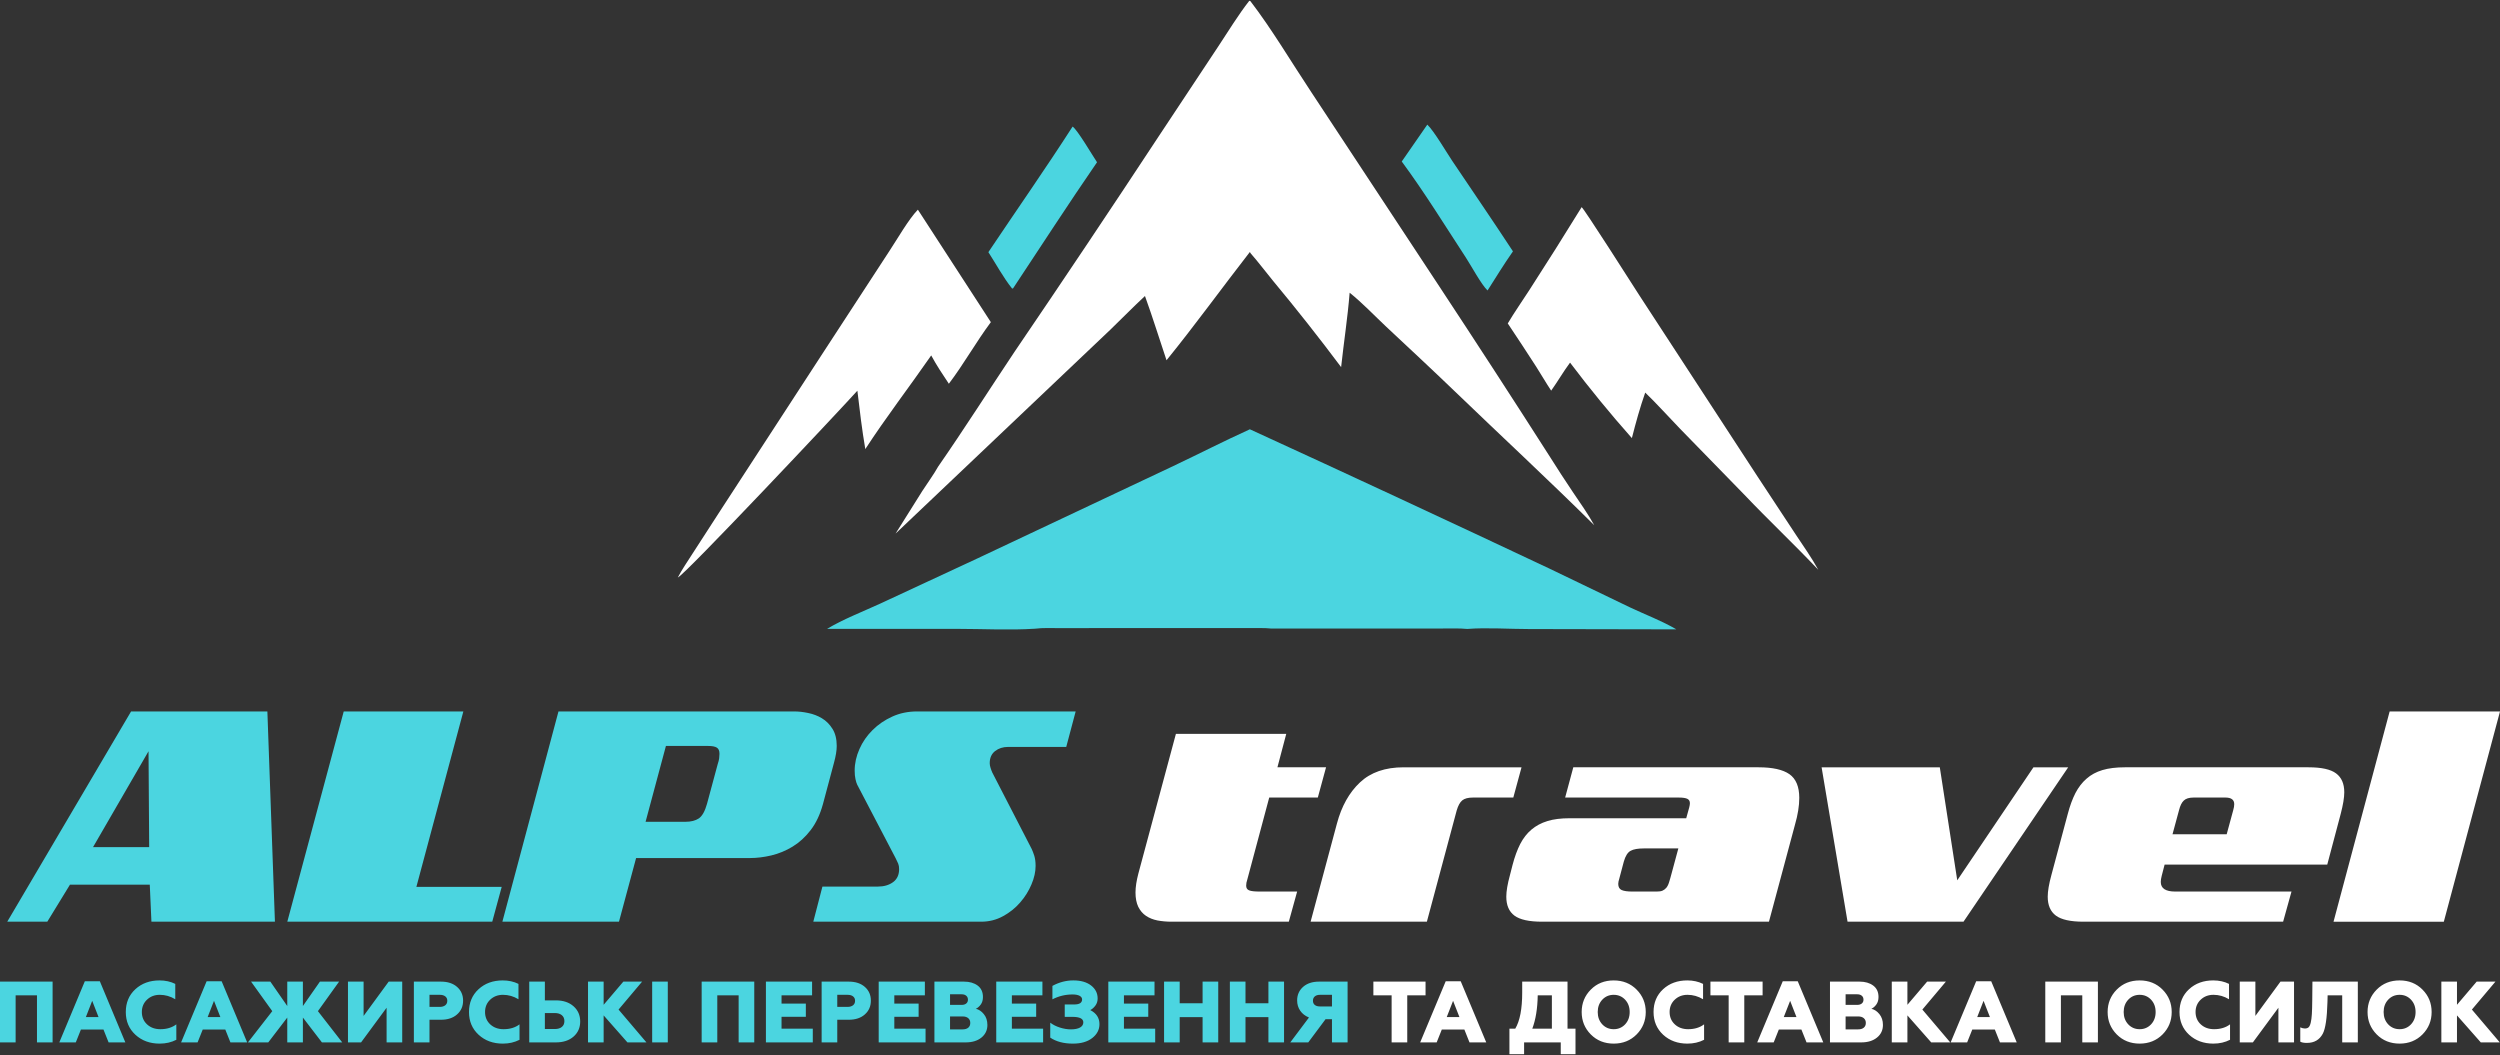
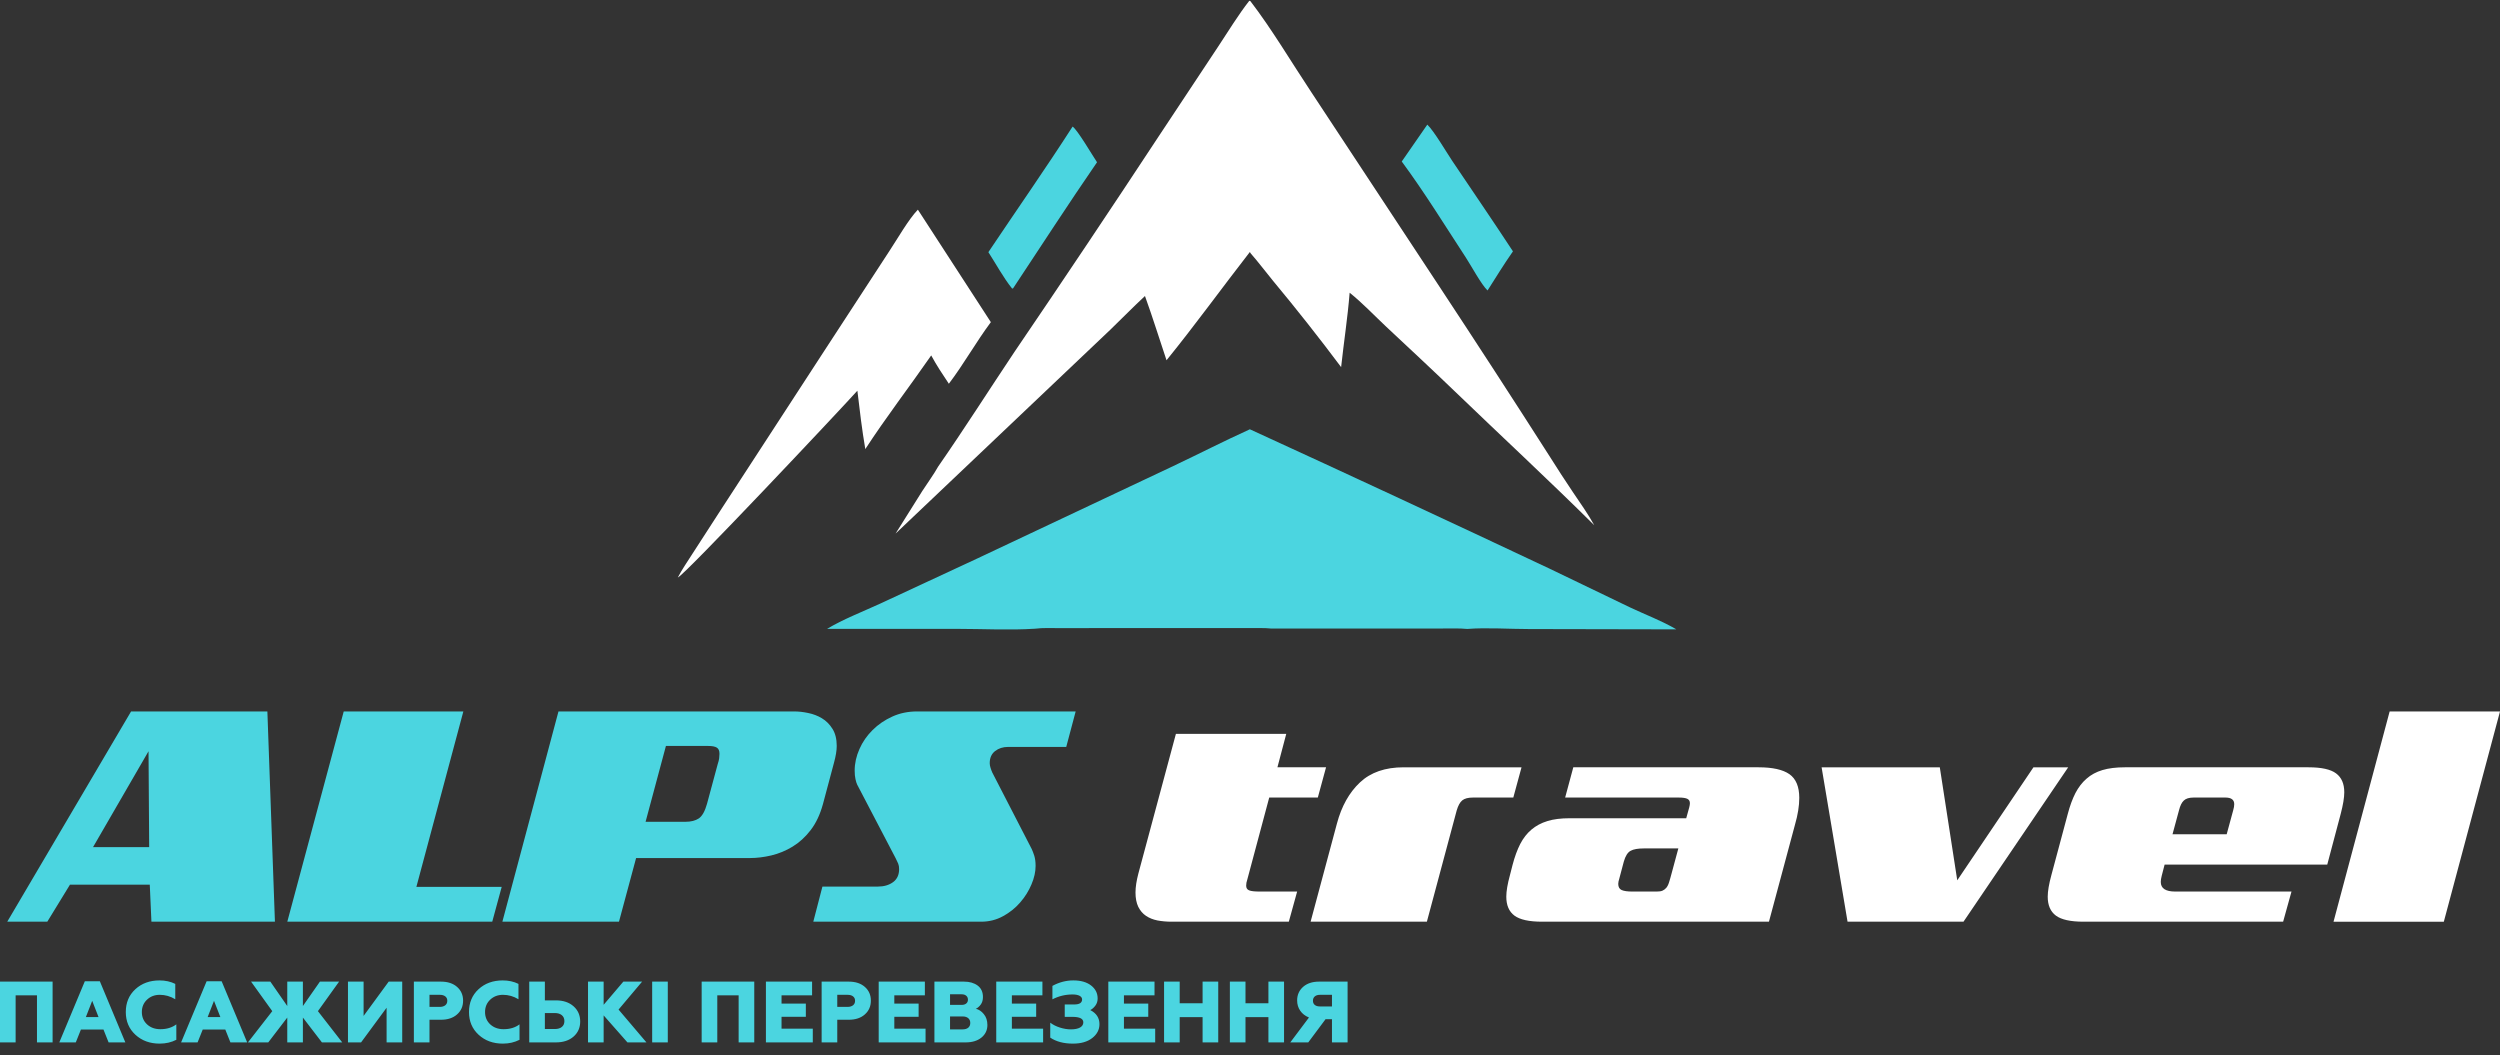
<svg xmlns="http://www.w3.org/2000/svg" xml:space="preserve" width="1000px" height="422px" version="1.1" style="shape-rendering:geometricPrecision; text-rendering:geometricPrecision; image-rendering:optimizeQuality; fill-rule:evenodd; clip-rule:evenodd" viewBox="0 0 100000 42200">
  <rect x="0" y="0" width="100000" height="42200" fill="#333333" stroke="none" />
  <defs>
    <style type="text/css">
   
    .fil0 {fill:#4BD5E0}
    .fil1 {fill:white}
   
  </style>
  </defs>
  <g id="Layer_x0020_1">
    <g id="_1523896324192">
      <path class="fil0" d="M0 41696l0 -2431 2104 0 0 2431 -625 0 0 -1882 -854 0 0 1882 -625 0zm2372 0l1021 -2445 601 0 1020 2445 -670 0 -205 -514 -902 0 -205 514 -660 0zm1063 -1014l506 0 -253 -649 -253 649zm2951 1063c-389,0 -712,-118 -969,-354 -257,-237 -385,-540 -385,-910 0,-373 127,-677 382,-912 255,-235 578,-352 969,-352 231,0 441,46 628,139l0 614c-194,-118 -401,-177 -621,-177 -204,0 -374,65 -511,195 -136,129 -205,294 -205,493 0,201 70,366 209,495 139,128 316,192 531,192 257,0 470,-65 639,-194l0 618c-199,102 -421,153 -667,153zm858 -49l1021 -2445 601 0 1021 2445 -670 0 -205 -514 -903 0 -205 514 -660 0zm1063 -1014l507 0 -254 -649 -253 649zm1611 1014l973 -1250 -848 -1181 771 0 677 976 0 -976 625 0 0 976 681 -976 767 0 -847 1181 973 1250 -813 0 -761 -993 0 993 -625 0 0 -993 -760 993 -813 0zm4001 0l0 -2431 625 0 0 1372 1004 -1372 541 0 0 2431 -625 0 0 -1386 -1021 1386 -524 0zm2636 0l0 -2431 1083 0c271,0 486,71 646,212 160,141 240,324 240,549 0,224 -80,408 -240,550 -160,143 -375,214 -646,214l-458 0 0 906 -625 0zm625 -1420l413 0c90,0 163,-22 217,-64 54,-43 82,-103 82,-179 0,-77 -27,-136 -80,-177 -54,-42 -126,-63 -219,-63l-413 0 0 483zm2934 1469c-389,0 -712,-118 -969,-354 -257,-237 -385,-540 -385,-910 0,-373 127,-677 382,-912 254,-235 577,-352 969,-352 231,0 441,46 628,139l0 614c-194,-118 -401,-177 -621,-177 -204,0 -374,65 -511,195 -136,129 -205,294 -205,493 0,201 70,366 209,495 139,128 316,192 531,192 257,0 470,-65 639,-194l0 618c-199,102 -421,153 -667,153zm1056 -49l0 -2431 625 0 0 750 438 0c296,0 533,79 710,237 177,157 265,360 265,607 0,248 -88,449 -265,604 -177,156 -414,233 -711,233l-1062 0zm625 -535l399 0c118,0 212,-27 280,-83 68,-56 102,-133 102,-233 0,-102 -34,-181 -102,-237 -68,-57 -162,-86 -280,-86l-399 0 0 639zm1726 535l0 -2431 625 0 0 927 788 -927 751 0 -942 1118 1115 1313 -760 0 -952 -1080 0 1080 -625 0zm2566 0l0 -2431 625 0 0 2431 -625 0zm1980 0l0 -2431 2104 0 0 2431 -625 0 0 -1882 -854 0 0 1882 -625 0zm2570 0l0 -2431 1847 0 0 549 -1222 0 0 330 972 0 0 528 -972 0 0 476 1250 0 0 548 -1875 0zm2229 0l0 -2431 1084 0c271,0 486,71 645,212 160,141 240,324 240,549 0,224 -80,408 -240,550 -159,143 -375,214 -645,214l-459 0 0 906 -625 0zm625 -1420l414 0c90,0 162,-22 216,-64 55,-43 82,-103 82,-179 0,-77 -26,-136 -80,-177 -53,-42 -126,-63 -218,-63l-414 0 0 483zm1657 1420l0 -2431 1847 0 0 549 -1222 0 0 330 972 0 0 528 -972 0 0 476 1250 0 0 548 -1875 0zm2229 0l0 -2431 1184 0c223,0 404,53 546,158 141,106 211,258 211,457 0,120 -28,220 -86,300 -58,80 -124,138 -198,172 118,26 224,96 319,212 95,116 143,260 143,434 0,208 -80,377 -238,505 -159,129 -369,193 -631,193l-1250 0zm625 -521l504 0c95,0 169,-22 224,-67 54,-46 81,-109 81,-190 0,-81 -27,-144 -81,-191 -55,-46 -129,-69 -224,-69l-504 0 0 517zm0 -979l466 0c76,0 137,-19 182,-56 45,-37 68,-88 68,-152 0,-68 -23,-120 -68,-158 -45,-39 -106,-58 -182,-58l-466 0 0 424zm1848 1500l0 -2431 1847 0 0 549 -1222 0 0 330 972 0 0 528 -972 0 0 476 1250 0 0 548 -1875 0zm3070 49c-369,0 -672,-80 -910,-240l0 -597c111,83 241,149 391,196 149,47 293,71 432,71 160,0 283,-25 370,-74 87,-50 130,-119 130,-207 0,-146 -145,-219 -434,-219l-309 0 0 -496 382 0c208,0 312,-68 312,-202 0,-60 -33,-108 -99,-144 -66,-36 -160,-54 -283,-54 -287,0 -555,65 -805,195l0 -538c268,-146 547,-219 837,-219 298,0 535,67 710,203 174,135 262,308 262,519 0,109 -30,204 -90,285 -60,81 -129,141 -205,180 245,125 368,313 368,563 0,220 -96,404 -287,554 -191,149 -448,224 -772,224zm1413 -49l0 -2431 1848 0 0 549 -1223 0 0 330 973 0 0 528 -973 0 0 476 1250 0 0 548 -1875 0zm2230 0l0 -2431 625 0 0 865 916 0 0 -865 626 0 0 2431 -626 0 0 -1010 -916 0 0 1010 -625 0zm2632 0l0 -2431 625 0 0 865 917 0 0 -865 625 0 0 2431 -625 0 0 -1010 -917 0 0 1010 -625 0zm2417 0l747 -996c-151,-61 -267,-150 -349,-270 -83,-119 -124,-257 -124,-415 0,-219 80,-399 238,-540 159,-140 371,-210 637,-210l1143 0 0 2431 -625 0 0 -927 -257 0 -691 927 -719 0zm1184 -1438l483 0 0 -465 -483 0c-85,0 -153,21 -203,63 -50,41 -75,99 -75,173 0,74 25,131 75,170 50,40 118,59 203,59z" />
-       <path class="fil1" d="M55665 41696l0 -1882 -730 0 0 -549 2087 0 0 549 -732 0 0 1882 -625 0zm1142 0l1021 -2445 601 0 1021 2445 -670 0 -205 -514 -903 0 -205 514 -660 0zm1063 -1014l507 0 -254 -649 -253 649zm2507 1486l0 -1020 233 0c185,-309 278,-790 278,-1445l0 -438 1813 0 0 1883 319 0 0 1020 -590 0 0 -472 -1466 0 0 472 -587 0zm914 -1020l784 0 0 -1334 -566 0c-9,532 -82,977 -218,1334zm2800 -174c122,129 274,194 457,194 183,0 335,-65 457,-194 121,-130 182,-294 182,-493 0,-199 -61,-364 -182,-493 -122,-130 -274,-195 -457,-195 -183,0 -335,65 -457,195 -121,129 -182,294 -182,493 0,199 61,363 182,493zm1374 403c-243,245 -549,368 -917,368 -368,0 -674,-123 -917,-368 -243,-246 -364,-544 -364,-896 0,-352 121,-651 364,-896 243,-246 549,-368 917,-368 368,0 674,122 917,368 243,245 365,544 365,896 0,352 -122,650 -365,896zm2032 368c-390,0 -713,-118 -970,-354 -256,-237 -385,-540 -385,-910 0,-373 127,-677 382,-912 255,-235 578,-352 969,-352 231,0 441,46 629,139l0 614c-195,-118 -402,-177 -622,-177 -204,0 -374,65 -511,195 -136,129 -205,294 -205,493 0,201 70,366 209,495 139,128 316,192 531,192 257,0 470,-65 639,-194l0 618c-199,102 -421,153 -666,153zm1649 -49l0 -1882 -729 0 0 -549 2087 0 0 549 -733 0 0 1882 -625 0zm1143 0l1021 -2445 600 0 1021 2445 -670 0 -205 -514 -903 0 -205 514 -659 0zm1062 -1014l507 0 -253 -649 -254 649zm1848 1014l0 -2431 1184 0c222,0 404,53 545,158 142,106 212,258 212,457 0,120 -29,220 -87,300 -58,80 -124,138 -198,172 118,26 225,96 320,212 95,116 142,260 142,434 0,208 -79,377 -238,505 -158,129 -369,193 -630,193l-1250 0zm625 -521l503 0c95,0 170,-22 224,-67 55,-46 82,-109 82,-190 0,-81 -27,-144 -82,-191 -54,-46 -129,-69 -224,-69l-503 0 0 517zm0 -979l465 0c77,0 137,-19 183,-56 45,-37 67,-88 67,-152 0,-68 -22,-120 -67,-158 -46,-39 -106,-58 -183,-58l-465 0 0 424zm1847 1500l0 -2431 625 0 0 927 789 -927 750 0 -941 1118 1115 1313 -761 0 -952 -1080 0 1080 -625 0zm2355 0l1021 -2445 601 0 1021 2445 -671 0 -205 -514 -902 0 -205 514 -660 0zm1063 -1014l507 0 -254 -649 -253 649zm2722 1014l0 -2431 2105 0 0 2431 -625 0 0 -1882 -855 0 0 1882 -625 0zm3318 -722c122,129 274,194 457,194 183,0 335,-65 457,-194 121,-130 182,-294 182,-493 0,-199 -61,-364 -182,-493 -122,-130 -274,-195 -457,-195 -183,0 -335,65 -457,195 -121,129 -182,294 -182,493 0,199 61,363 182,493zm1374 403c-243,245 -549,368 -917,368 -368,0 -674,-123 -917,-368 -243,-246 -364,-544 -364,-896 0,-352 121,-651 364,-896 243,-246 549,-368 917,-368 368,0 674,122 917,368 243,245 365,544 365,896 0,352 -122,650 -365,896zm2031 368c-388,0 -712,-118 -969,-354 -256,-237 -385,-540 -385,-910 0,-373 127,-677 382,-912 255,-235 578,-352 969,-352 232,0 441,46 629,139l0 614c-195,-118 -402,-177 -622,-177 -204,0 -374,65 -511,195 -136,129 -205,294 -205,493 1,201 70,366 209,495 139,128 316,192 531,192 257,0 470,-65 639,-194l0 618c-199,102 -421,153 -667,153zm1056 -49l0 -2431 625 0 0 1372 1004 -1372 542 0 0 2431 -625 0 0 -1386 -1021 1386 -525 0zm2688 21c-120,0 -209,-16 -267,-49l0 -573c65,30 126,46 184,46 62,0 111,-16 147,-47 36,-32 65,-94 87,-186 22,-93 37,-207 45,-342 8,-136 14,-325 16,-568l7 -733 1816 0 0 2431 -625 0 0 -1882 -583 0 -7 267c-17,644 -79,1068 -188,1271 -132,244 -343,365 -632,365zm3249 -743c121,129 274,194 457,194 183,0 335,-65 456,-194 122,-130 183,-294 183,-493 0,-199 -61,-364 -183,-493 -121,-130 -274,-195 -456,-195 -183,0 -336,65 -457,195 -121,129 -182,294 -182,493 0,199 60,363 182,493zm1373 403c-243,245 -548,368 -916,368 -369,0 -674,-123 -917,-368 -243,-246 -365,-544 -365,-896 0,-352 122,-651 365,-896 243,-246 548,-368 917,-368 368,0 673,122 916,368 244,245 365,544 365,896 0,352 -122,650 -365,896zm754 319l0 -2431 625 0 0 927 788 -927 751 0 -942 1118 1115 1313 -760 0 -952 -1080 0 1080 -625 0z" />
      <path class="fil0" d="M42904 5063c193,127 797,1159 977,1427 -1145,1664 -2244,3363 -3360,5047l-39 2c-350,-436 -642,-982 -947,-1453 1121,-1674 2279,-3329 3369,-5023z" />
      <path class="fil0" d="M57092 4985c263,245 771,1112 998,1451 810,1205 1632,2404 2428,3618 -356,509 -682,1040 -1016,1565 -238,-217 -665,-1008 -872,-1323 -837,-1281 -1652,-2606 -2560,-3836l1022 -1475z" />
-       <path class="fil1" d="M63266 8286c105,71 2075,3166 2310,3531l4711 7222 1540 2338c308,466 636,925 904,1415 -963,-1020 -1987,-1982 -2953,-2999l-2576 -2643c-466,-481 -912,-983 -1393,-1447 -210,601 -377,1204 -534,1822 -864,-975 -1688,-1981 -2473,-3020 -267,360 -494,754 -755,1121 -208,-311 -395,-639 -597,-954 -374,-581 -755,-1159 -1139,-1734 266,-451 575,-886 858,-1327 711,-1101 1410,-2209 2097,-3325z" />
      <path class="fil1" d="M27113 23100c165,-320 380,-628 574,-933l1203 -1860 4075 -6263 2618 -4015c317,-478 758,-1255 1132,-1642l2919 4499c-592,795 -1079,1672 -1680,2464 -248,-369 -494,-743 -706,-1133 -868,1253 -1804,2468 -2636,3746 -133,-773 -225,-1557 -317,-2335 -725,806 -6929,7396 -7182,7472z" />
      <path class="fil1" d="M37528 18661c1047,-1509 2030,-3058 3050,-4584 1952,-2870 3882,-5755 5791,-8655l2356 -3556c406,-610 796,-1258 1247,-1835l43 13c853,1110 1661,2476 2446,3656l5116 7763c1491,2262 2967,4535 4426,6818 297,472 600,939 911,1401 291,434 606,870 857,1328 -1835,-1822 -3734,-3578 -5596,-5372 -901,-867 -1815,-1716 -2728,-2571 -480,-450 -947,-948 -1461,-1358 -79,993 -234,1984 -341,2976 -878,-1173 -1785,-2323 -2722,-3450 -299,-362 -584,-746 -894,-1099l-35 -55c-1118,1437 -2185,2916 -3333,4330 -287,-856 -555,-1721 -862,-2570 -472,439 -922,900 -1386,1348l-1795 1704 -6795 6451c354,-571 711,-1139 1071,-1706 207,-322 447,-643 634,-977z" />
      <path class="fil0" d="M33082 25155c628,-380 1457,-702 2132,-1013l3893 -1810 7830 -3693c1021,-484 2029,-1001 3057,-1468 4002,1835 7995,3692 11978,5570l3236 1558c609,288 1268,535 1847,875l-5893 -12c-780,0 -1713,-65 -2472,-4 -318,-31 -648,-17 -968,-18l-1731 0 -5138 2c-279,-30 -576,-15 -857,-19l-5841 0 -1735 3c-336,1 -696,-20 -1028,23 -1012,64 -2059,7 -3074,6l-5236 0z" />
      <path class="fil0" d="M6057 36868l-66 -1482 -3192 0 -907 1482 -1602 0 4953 -8410 5452 0 302 8410 -4940 0zm-116 -6818l-2220 3836 2246 0 -26 -3836zm5551 6818l2257 -8410 4785 0 -1879 7018 3413 0 -378 1392 -8198 0zm21425 -4701c-116,419 -280,767 -495,1043 -212,275 -453,494 -720,656 -267,163 -550,279 -848,351 -297,70 -582,105 -856,105l-4554 0 -685 2546 -4664 0 2244 -8410 9437 0c167,0 351,20 550,62 201,41 385,111 552,212 168,101 308,241 420,420 114,180 171,407 171,686 0,184 -37,409 -110,674l-442 1655zm-4208 -1605c30,-89 50,-166 57,-229 8,-66 13,-125 13,-180 0,-121 -35,-204 -105,-247 -71,-47 -189,-68 -357,-68l-1680 0 -814 3034 1589 0c228,0 408,-46 543,-137 134,-93 243,-287 325,-581l429 -1592zm13941 -685l-2330 0c-201,0 -372,55 -517,166 -142,112 -214,272 -214,482 0,59 11,123 33,188 21,66 43,130 70,189l1578 3061c33,72 68,164 103,271 33,110 51,243 51,401 0,237 -55,484 -165,742 -109,259 -258,500 -451,721 -192,223 -422,407 -689,551 -267,147 -559,219 -870,219l-6717 0 365 -1405 2221 0c238,0 440,-57 602,-175 164,-119 245,-294 245,-524 0,-85 -13,-157 -35,-214 -24,-57 -57,-130 -101,-215l-1539 -2945c-26,-50 -48,-125 -70,-221 -22,-96 -33,-210 -33,-344 0,-291 64,-578 191,-863 124,-284 300,-536 525,-759 225,-224 488,-403 788,-539 303,-138 633,-206 992,-206l6344 0 -377 1419z" />
      <path class="fil1" d="M46863 36868c-200,0 -388,-17 -565,-50 -175,-35 -327,-96 -458,-184 -131,-87 -232,-208 -309,-361 -74,-156 -111,-346 -111,-572 0,-219 39,-473 116,-764l1500 -5581 4414 0 -353 1336 1945 0 -329 1210 -1944 0 -872 3261c-17,50 -30,98 -39,144 -7,44 -11,83 -11,119 0,94 39,157 118,188 79,33 219,48 421,48l1500 0 -333 1206 -4690 0zm12054 -4966c-193,0 -336,38 -428,114 -91,75 -164,208 -221,401l-1193 4451 -4651 0 1053 -3926c184,-692 491,-1241 920,-1644 429,-405 1012,-606 1747,-606l4717 0 -329 1210 -1615 0zm2765 4966c-517,0 -885,-81 -1104,-243 -219,-164 -326,-416 -326,-757 0,-219 48,-508 147,-867l103 -403c85,-326 188,-605 306,-837 121,-234 272,-427 451,-578 180,-151 390,-265 635,-339 243,-77 541,-114 891,-114l4664 0 121 -436c9,-32 15,-63 19,-89 5,-27 7,-51 7,-77 0,-81 -33,-140 -99,-173 -67,-35 -183,-53 -350,-53l-4541 0 326 -1210 7410 0c560,0 972,92 1235,275 262,184 394,500 394,949 0,317 -57,676 -173,1077l-1040 3875 -9076 0zm5452 -2931l-1379 0c-235,0 -412,30 -528,94 -118,61 -210,206 -274,431l-179 674c-31,95 -44,167 -44,220 0,122 46,205 135,245 92,41 235,61 428,61l976 0c99,0 175,-11 230,-35 55,-24 105,-61 151,-112 44,-52 83,-125 112,-221 30,-96 68,-223 109,-383l263 -974zm11406 2931l-4638 0 -1038 -6176 4728 0 698 4521 3048 -4521 1390 0 -4188 6176zm8044 -2283l-114 442c-26,98 -39,182 -39,250 0,258 193,385 578,385l4651 0 -335 1206 -7986 0c-516,0 -884,-81 -1103,-243 -219,-164 -327,-416 -327,-757 0,-219 49,-508 147,-867l655 -2444c85,-324 188,-602 306,-834 121,-230 268,-423 445,-576 175,-155 385,-269 635,-344 247,-74 547,-111 898,-111l7344 0c519,0 886,81 1103,243 219,162 329,413 329,757 0,217 -49,506 -143,865l-538 2028 -6506 0zm2746 -2181c26,-90 39,-169 39,-237 0,-177 -118,-265 -352,-265l-1276 0c-176,0 -307,40 -390,121 -84,79 -145,206 -189,381l-262 968 2167 0 263 -968zm4011 4464l2245 -8410 4414 0 -2247 8410 -4412 0z" />
    </g>
  </g>
</svg>